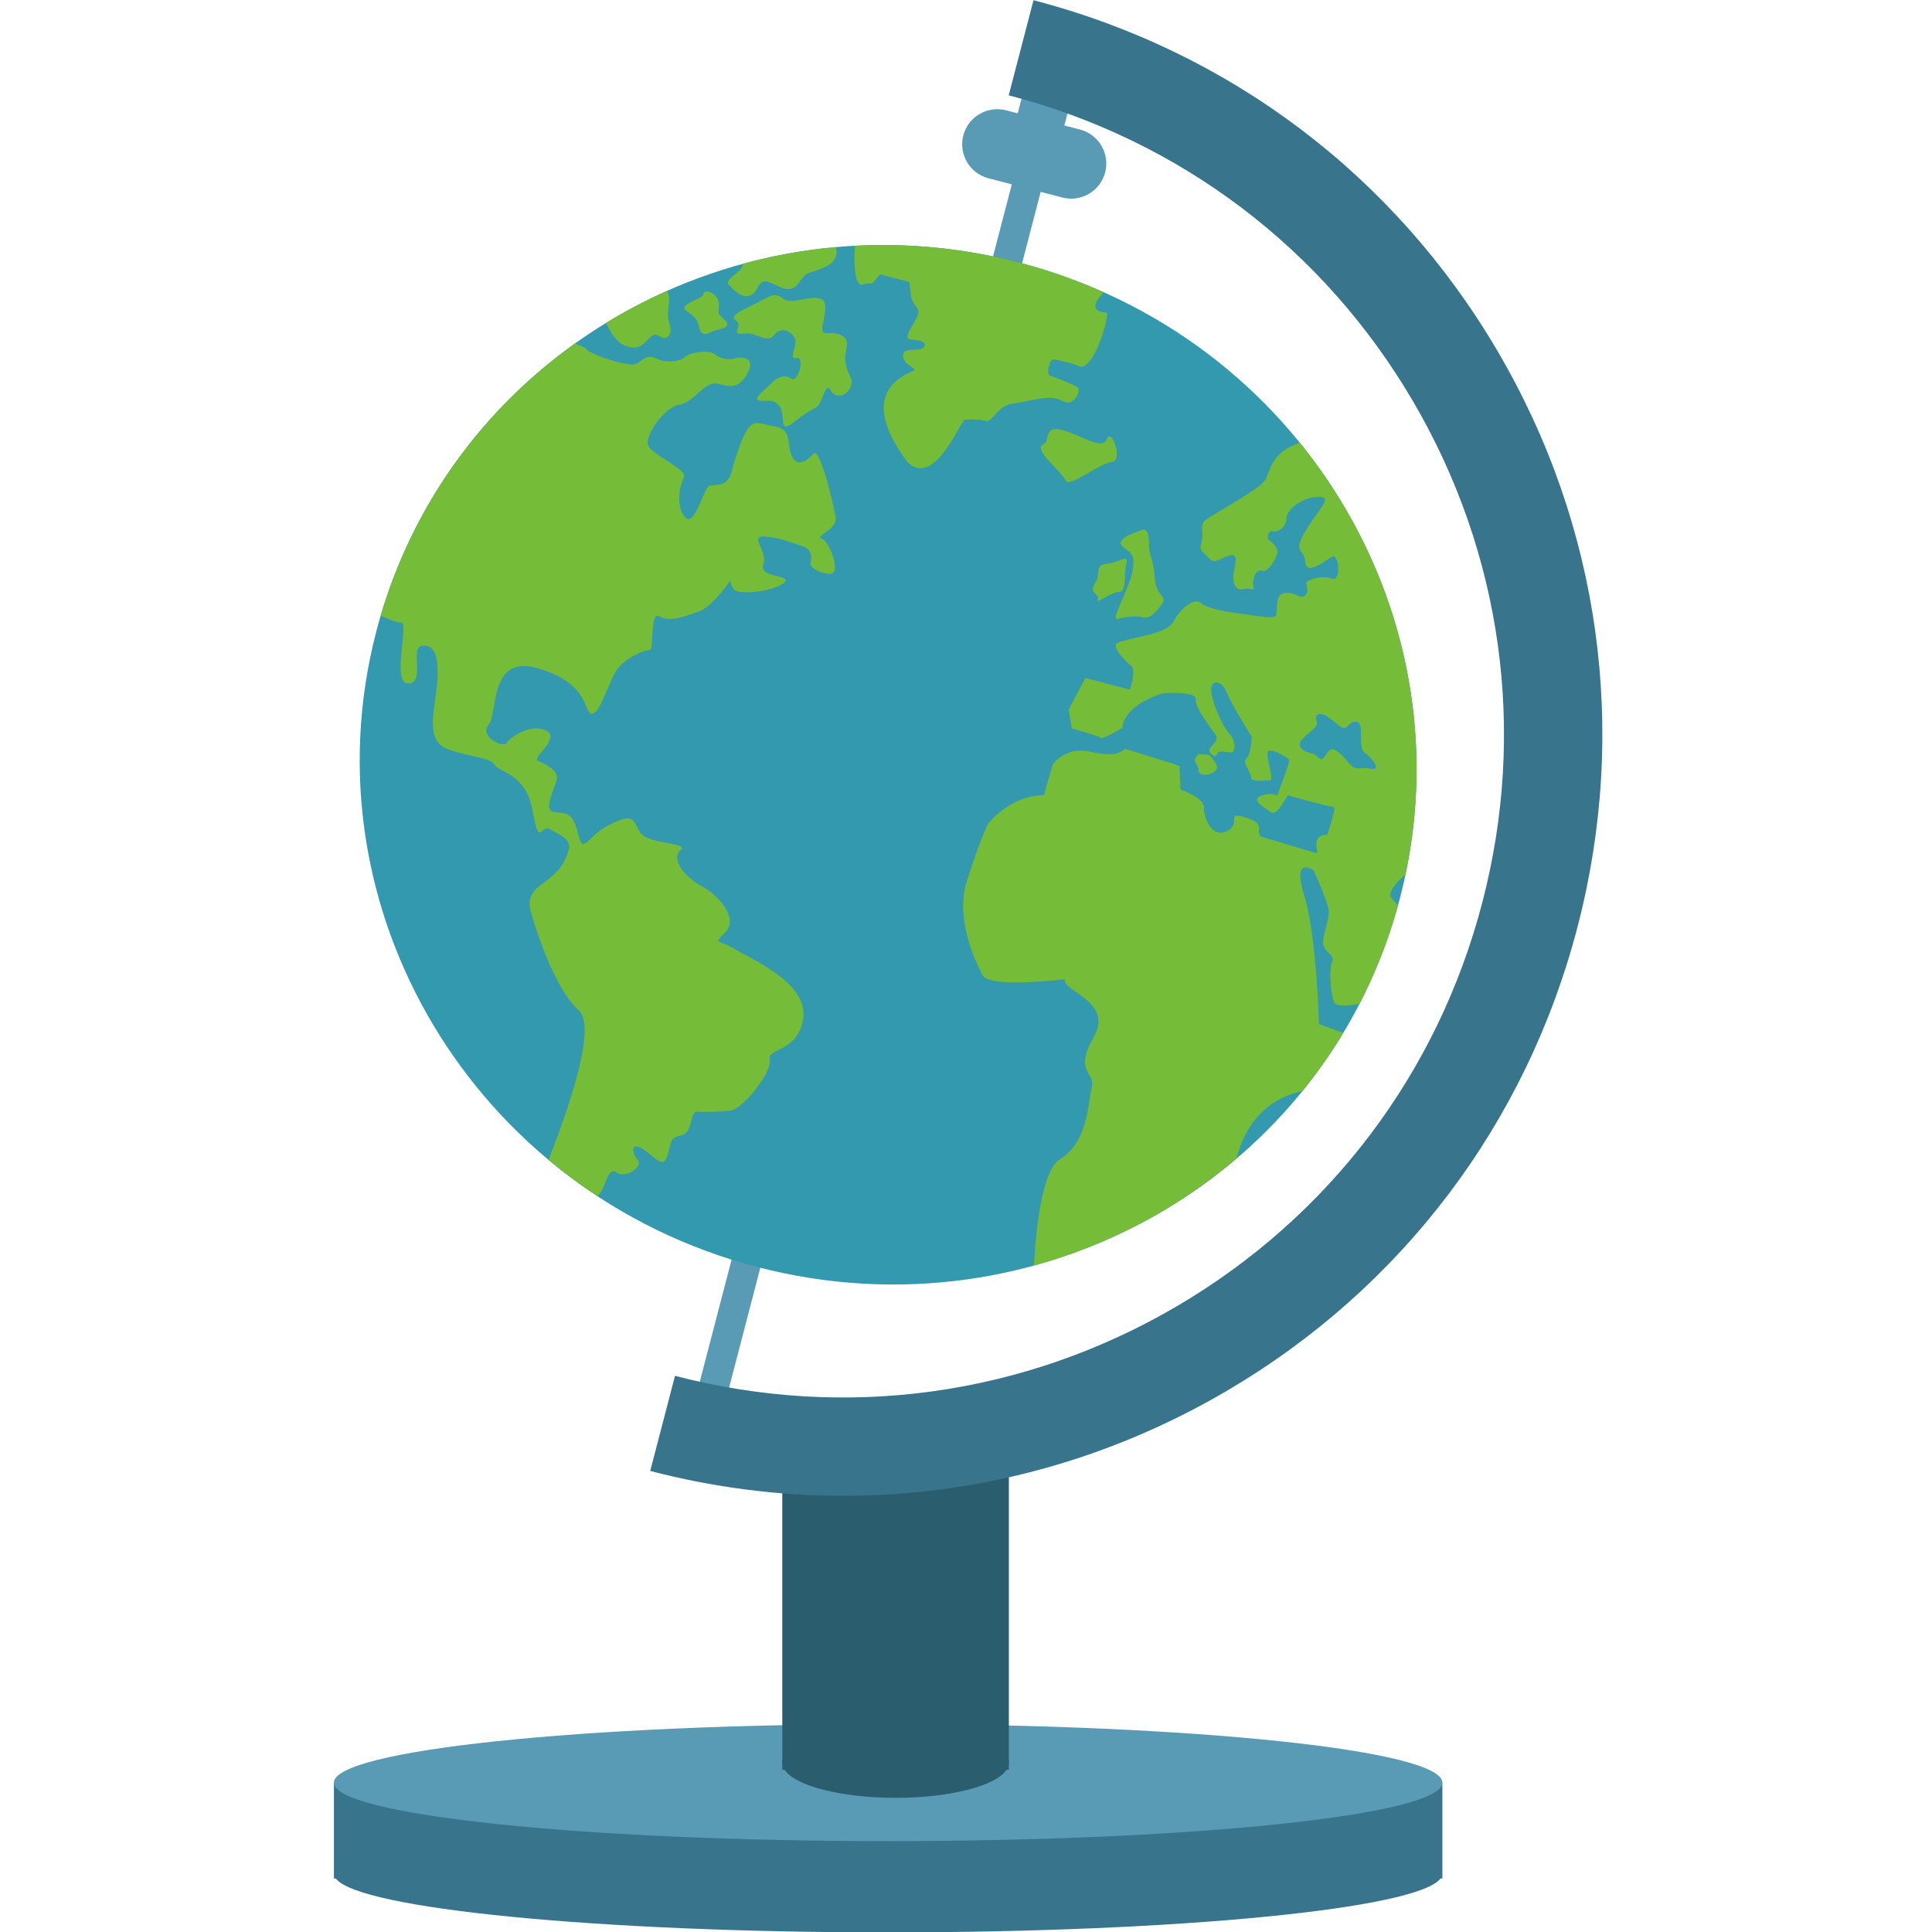
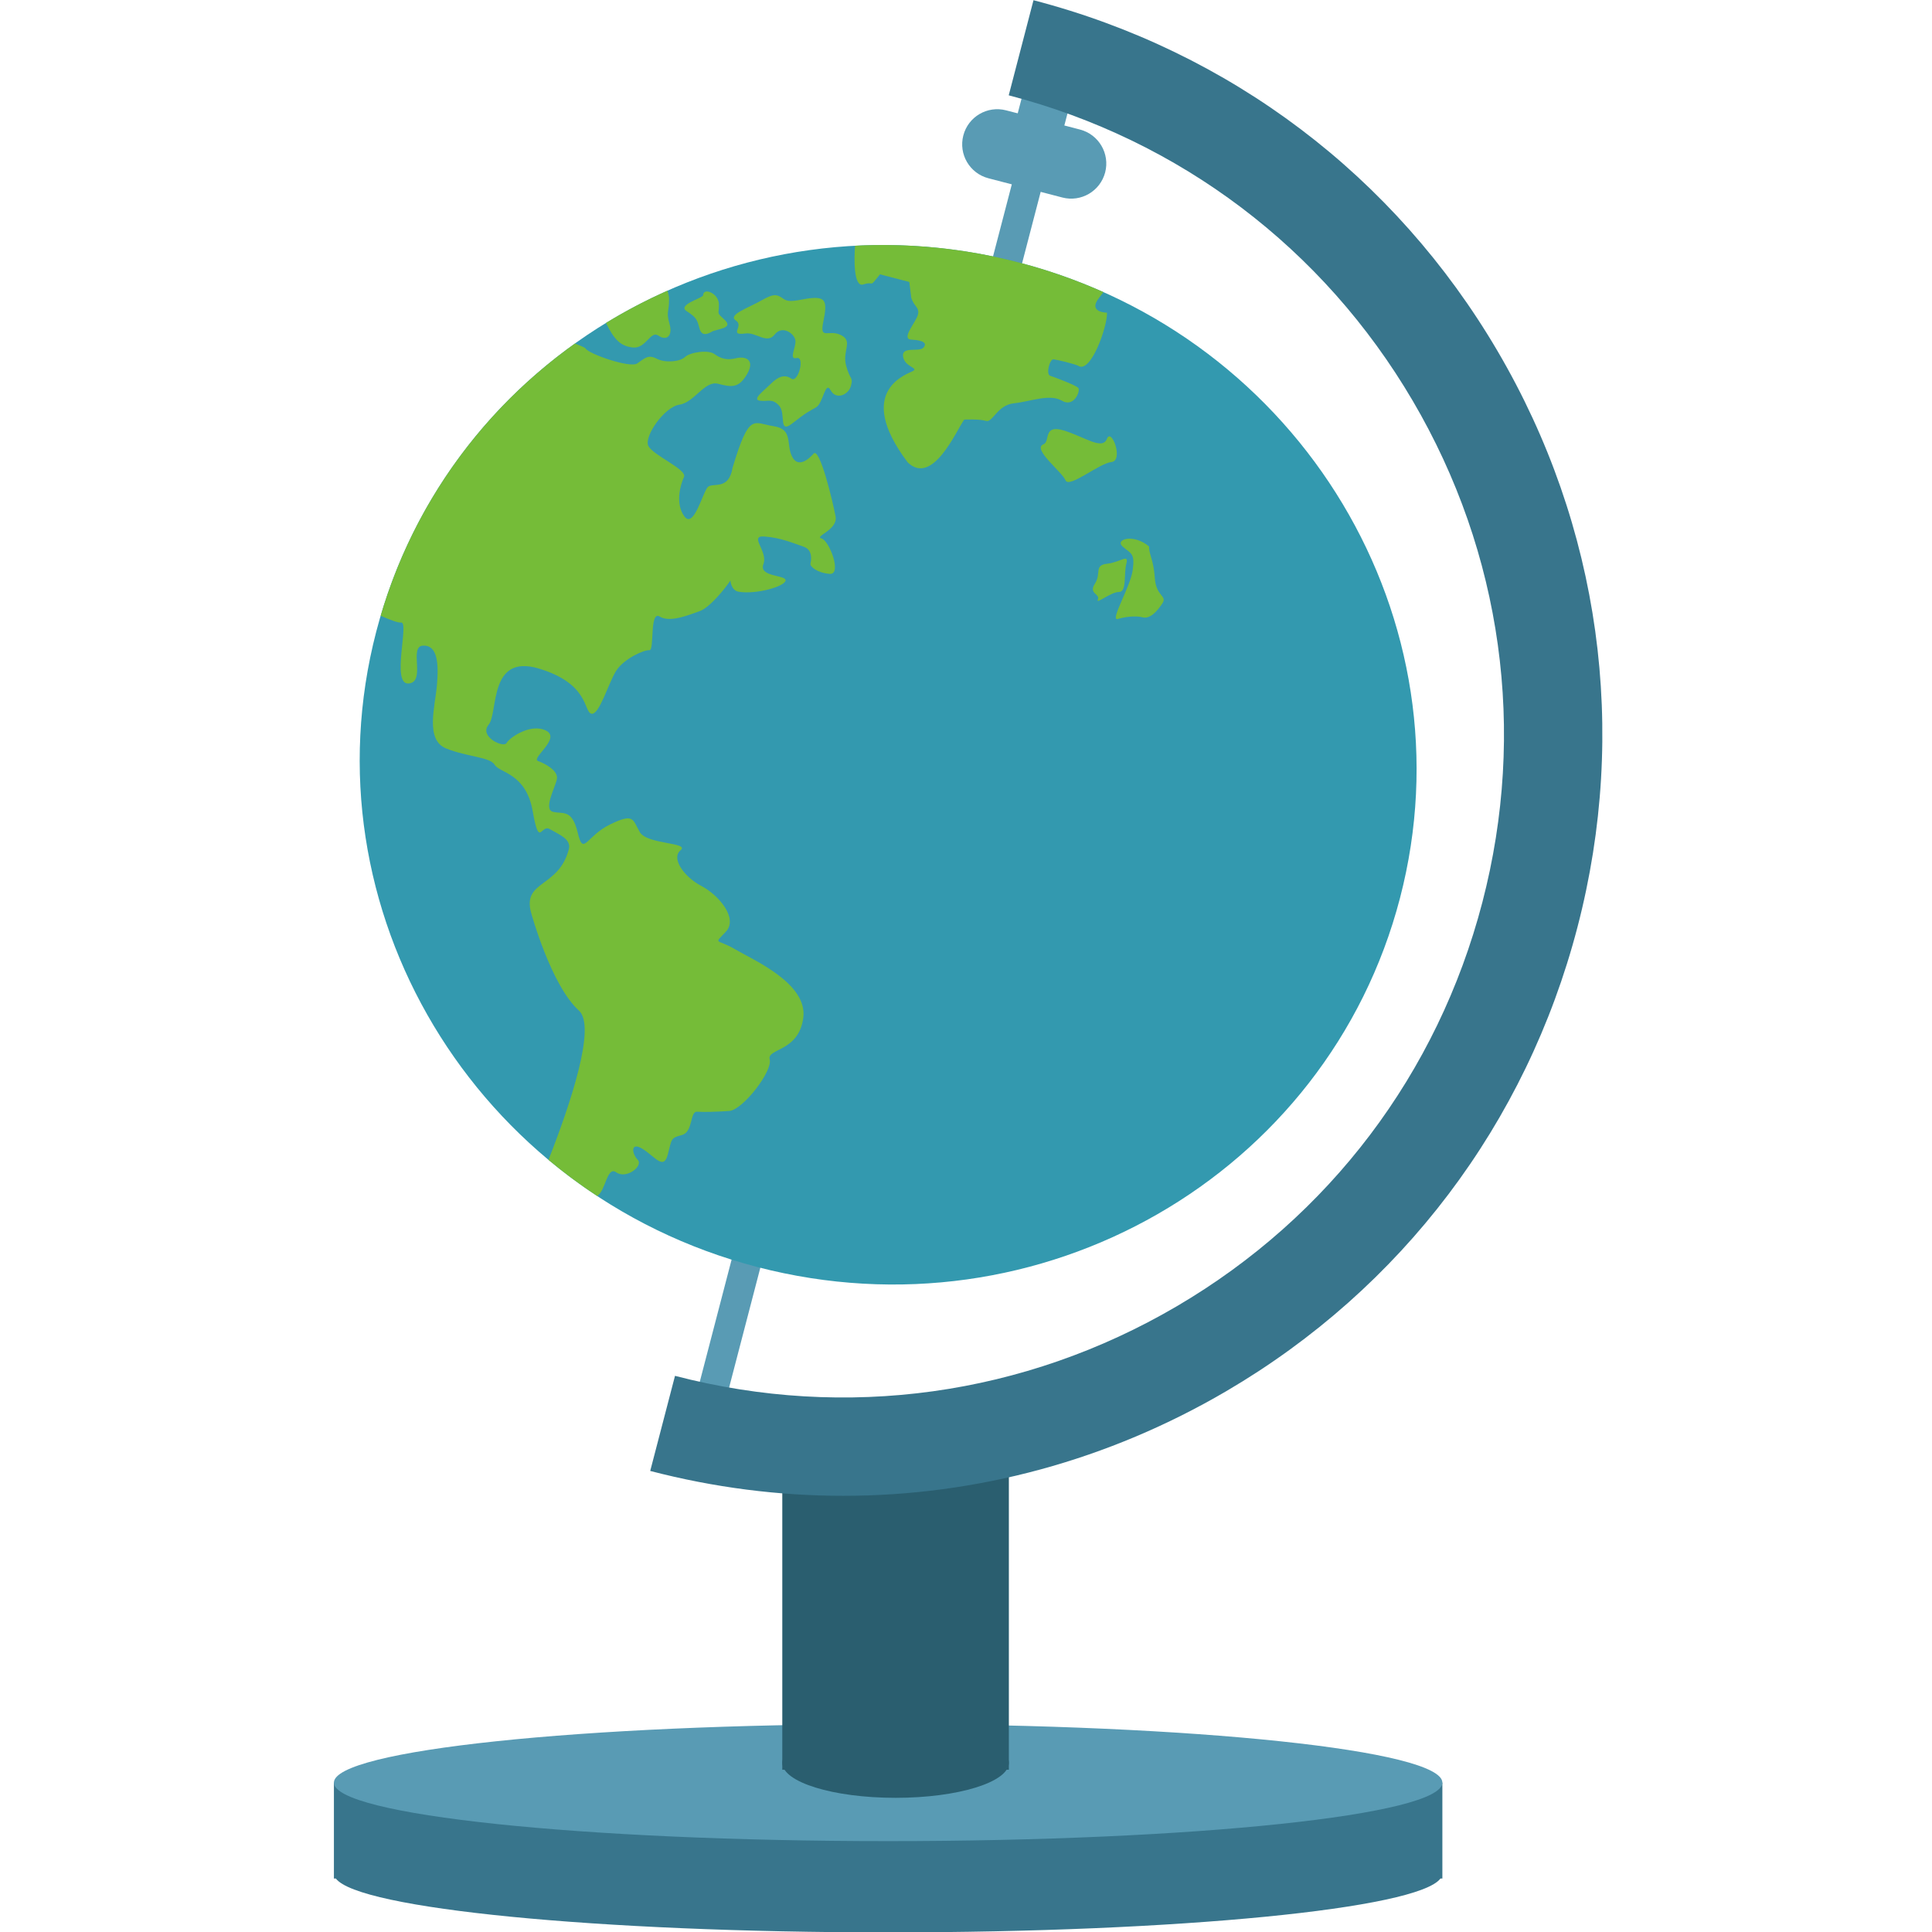
<svg xmlns="http://www.w3.org/2000/svg" width="800" zoomAndPan="magnify" viewBox="0 0 600 600" height="800" preserveAspectRatio="xMidYMid meet" version="1.2">
  <g id="c6c3a90dfb">
    <path style=" stroke:none;fill-rule:nonzero;fill:#38758c;fill-opacity:1;" d="M 103.699 553.609 L 103.699 583.398 L 104.305 583.398 C 111.332 592.762 185.402 600.121 275.82 600.121 C 366.242 600.121 440.316 592.762 447.344 583.398 L 447.941 583.398 L 447.941 553.609 L 103.699 553.609 " />
    <path style=" stroke:none;fill-rule:nonzero;fill:#599bb4;fill-opacity:1;" d="M 447.941 553.609 C 447.941 563.637 370.879 571.777 275.82 571.777 C 180.77 571.777 103.699 563.637 103.699 553.609 C 103.699 543.574 180.77 535.441 275.82 535.441 C 370.879 535.441 447.941 543.574 447.941 553.609 " />
    <path style=" stroke:none;fill-rule:nonzero;fill:#2a5e6f;fill-opacity:1;" d="M 313.312 549.609 L 242.949 549.609 L 242.949 449.234 L 313.312 449.234 L 313.312 549.609 " />
    <path style=" stroke:none;fill-rule:nonzero;fill:#599bb4;fill-opacity:1;" d="M 216.09 433.84 L 225.059 436.18 L 325.941 49.039 L 316.973 46.707 L 216.09 433.84 " />
    <path style=" stroke:none;fill-rule:nonzero;fill:#599bb4;fill-opacity:1;" d="M 343.219 53.535 C 341.695 59.363 335.742 62.855 329.914 61.336 L 306.969 55.363 C 301.145 53.848 297.648 47.898 299.168 42.07 C 300.684 36.238 306.637 32.75 312.469 34.27 L 335.418 40.238 C 341.242 41.762 344.73 47.715 343.219 53.535 " />
    <path style=" stroke:none;fill-rule:nonzero;fill:#3399af;fill-opacity:1;" d="M 434.781 278.902 C 412.328 365.047 322.969 416.344 235.18 393.48 C 147.379 370.617 94.414 282.25 116.859 196.102 C 139.312 109.961 228.676 58.664 316.469 81.531 C 404.258 104.391 457.234 192.758 434.781 278.902 " />
    <path style=" stroke:none;fill-rule:nonzero;fill:#75bc38;fill-opacity:1;" d="M 185.457 371.434 C 188.148 369.77 188.465 362.023 191.391 364.082 C 194.559 366.309 199.895 362.059 198.043 360.172 C 196.184 358.273 195.73 354.406 199.59 356.82 C 203.449 359.23 206.094 363.52 207.387 358.543 C 208.691 353.559 208.25 353.441 211.793 352.48 C 215.324 351.527 214.176 345.117 216.496 345.254 C 218.809 345.387 222.113 345.309 226.418 345.027 C 230.719 344.734 239.996 332.586 239.039 329.047 C 238.082 325.516 248.09 326.75 249.469 316.059 C 250.844 305.355 233.938 298.145 228.234 294.773 C 222.539 291.414 221.523 293.5 225.418 289.352 C 229.328 285.195 223.219 277.977 217.844 275.16 C 212.473 272.352 208.336 266.578 211.336 264.074 C 214.336 261.566 200.988 262.316 198.711 258.438 C 196.441 254.559 197.016 252.359 189.473 256.035 C 181.934 259.707 181.215 266.09 179.414 258.578 C 177.605 251.062 174.789 252.914 171.703 252.105 C 168.625 251.312 172.547 244.348 172.957 241.871 C 173.371 239.391 169.484 237.207 167.113 236.355 C 164.758 235.504 174.348 229.312 169.582 226.902 C 164.816 224.484 158.211 229.109 157.309 230.746 C 156.41 232.391 148.668 228.738 151.742 225.074 C 154.805 221.406 151.641 202.926 167.328 207.621 C 183.02 212.316 181.215 221.008 183.641 221.641 C 186.062 222.27 188.914 212.215 191.324 208.371 C 193.738 204.543 200.102 201.734 201.688 201.926 C 203.293 202.102 201.652 189.465 204.891 191.48 C 208.117 193.492 214.211 190.855 217.309 189.785 C 220.402 188.707 225.262 182.695 226.832 180.289 C 226.832 180.289 227.027 183.402 229.441 183.777 C 235.004 184.656 243.734 182.105 243.969 180.297 C 244.211 178.473 235.547 179.27 237.082 175.203 C 238.605 171.141 232.379 166.234 237.441 166.617 C 242.516 166.992 246.516 168.746 249.539 169.766 C 252.559 170.781 251.914 174.148 251.688 175.02 C 251.461 175.898 253.758 177.914 257.668 178.219 C 261.59 178.539 257.555 167.859 255.137 167.234 C 252.715 166.594 260.285 164.574 259.496 160.383 C 258.719 156.191 254.504 138.301 252.582 140.969 C 252.582 140.969 248.445 145.996 246.168 142.121 C 243.898 138.238 246.594 133.309 240.258 132.359 C 233.93 131.414 232.754 127.82 227.512 145.242 C 226.332 152.449 221.402 149.754 219.844 151.227 C 218.281 152.703 215.465 164.41 212.527 160.355 C 209.594 156.305 211.359 150.426 212.422 148.121 C 213.492 145.816 202.684 141.363 201.328 138.43 C 199.988 135.492 206.352 126.352 210.996 125.676 C 215.637 125.004 218.836 118.09 223.02 119.184 C 227.199 120.273 229.453 120.621 232.039 116.133 C 234.625 111.637 231.383 110.559 228.609 111.246 C 225.859 111.934 223.863 111.418 221.906 109.969 C 219.93 108.516 214.297 109.395 212.734 110.871 C 211.188 112.344 206.598 112.793 203.918 111.387 C 201.223 109.984 200.164 111.352 197.887 112.871 C 195.609 114.395 182.742 109.871 181.855 108.227 C 181.734 107.992 180.52 107.453 178.551 106.688 C 150.359 126.812 128.613 155.945 118.223 191.23 C 121.258 192.566 123.727 193.473 124.535 193.332 C 127.246 192.871 121.363 212.699 126.891 212.258 C 132.41 211.816 126.836 200.742 131.359 200.508 C 135.887 200.281 136.262 206.012 135.707 212.676 C 135.141 219.344 131.957 229.781 138.547 232.434 C 145.129 235.094 152.195 235.051 153.656 237.547 C 155.117 240.043 163.34 240.07 165.426 251.879 C 167.512 263.691 167.914 255.812 170.766 257.5 C 173.613 259.184 177.477 260.578 176.66 263.734 C 173.512 275.828 162.176 273.344 164.941 283.457 C 164.941 283.457 171.07 305.953 179.805 313.867 C 185.211 318.75 177.23 342.656 170.34 360.207 C 175.129 364.215 180.172 367.961 185.457 371.434 " />
    <path style=" stroke:none;fill-rule:nonzero;fill:#75bc38;fill-opacity:1;" d="M 196.598 107.922 C 200.57 108.324 202.074 102.539 204.449 104.219 C 206.832 105.887 209.055 104.586 207.918 100.539 C 206.781 96.48 207.875 97.086 207.777 92.672 C 207.762 91.992 207.59 91.172 207.316 90.27 C 200.719 93.191 194.332 96.539 188.203 100.289 C 190.758 105.516 192.715 107.523 196.598 107.922 " />
    <path style=" stroke:none;fill-rule:nonzero;fill:#75bc38;fill-opacity:1;" d="M 213.309 96.68 C 216.535 98.715 216.594 99.664 217.238 102.02 C 217.871 104.383 219.574 103.887 221.047 103.02 C 222.531 102.148 227.879 102.043 225.121 99.41 C 222.359 96.785 223.305 97.973 223.27 94.512 C 223.227 91.062 218.395 89.176 218.367 91.672 C 218.367 92.582 210.074 94.652 213.309 96.68 " />
-     <path style=" stroke:none;fill-rule:nonzero;fill:#75bc38;fill-opacity:1;" d="M 230.711 82.355 C 229.746 85.242 224.375 86.66 226.633 88.816 C 228.887 90.965 230.641 92.672 233.066 91.746 C 235.5 90.816 235.406 86.406 238.551 87.539 C 241.707 88.676 243.742 90.453 246.176 89.523 C 248.609 88.59 248.418 85.715 251.523 84.652 C 254.617 83.582 259.922 82.453 259.816 78.043 C 259.809 77.66 259.727 77.223 259.59 76.738 C 249.707 77.617 240.012 79.391 230.598 81.957 L 230.711 82.355 " />
    <path style=" stroke:none;fill-rule:nonzero;fill:#75bc38;fill-opacity:1;" d="M 245.758 117.586 C 243.645 116.105 241.508 117.062 239.387 119.188 C 237.266 121.324 233.414 124.082 235.98 124.438 C 238.551 124.793 239.805 123.594 241.988 126.02 C 244.176 128.449 241.613 134.98 246.098 131.457 C 250.574 127.926 251.242 127.789 253.461 126.484 C 255.676 125.18 256.277 118.074 257.965 121.203 C 259.652 124.336 263.547 122.621 264.277 119.793 C 265.016 116.969 264.047 118.281 262.773 113.566 C 261.5 108.848 265.051 106.02 261.18 104.07 C 257.297 102.121 254.453 105.844 255.695 99.871 C 256.945 93.887 256.363 92.488 252.906 92.523 C 249.461 92.566 245.543 94.359 243.43 92.879 C 241.309 91.383 240.457 91.035 236.414 93.332 C 232.379 95.629 225.859 97.793 228.531 99.539 C 231.215 101.277 226.035 104.316 231.555 103.559 C 234.805 103.113 238.188 106.969 240.551 103.922 C 242.906 100.879 246.609 103.523 247 105.609 C 247.395 107.688 244.75 111.812 247.418 111.203 C 250.086 110.578 247.871 119.082 245.758 117.586 " />
    <path style=" stroke:none;fill-rule:nonzero;fill:#75bc38;fill-opacity:1;" d="M 306.227 130.719 C 308.246 131.359 309.703 125.789 314.852 125.254 C 320.008 124.715 325.98 122.203 329.785 124.445 C 333.578 126.684 335.602 121.344 334.887 120.492 C 334.16 119.637 327.605 117.176 326.152 116.707 C 324.719 116.23 326.023 111.445 327.18 111.586 C 328.516 111.758 333.699 113.012 334.809 113.578 C 338.715 116.23 343.91 101.508 343.797 97.098 C 343.797 97.098 337.844 97.113 341.191 92.66 C 341.73 91.941 342.227 91.297 342.668 90.715 C 334.332 87 325.594 83.91 316.469 81.531 C 299.379 77.078 282.242 75.449 265.543 76.32 C 265.238 80.285 265.051 89.32 268.098 88.34 C 271.863 87.137 269.602 89.766 273.297 85.199 L 282.391 87.566 L 283 92.453 C 283.836 95.262 285.668 95.418 285.059 97.766 C 284.449 100.113 279.652 105.312 283.051 105.48 C 286.441 105.637 288.109 106.465 286.789 107.961 C 285.453 109.453 280.035 107.418 280.445 110.656 C 280.859 113.891 285.164 114.188 283.66 115.152 C 282.156 116.109 264.895 121.012 281.887 143.59 C 289.625 151.059 296.977 133.746 299.438 130.316 C 299.438 130.316 304.195 130.074 306.227 130.719 " />
    <path style=" stroke:none;fill-rule:nonzero;fill:#75bc38;fill-opacity:1;" d="M 324.059 137.98 C 320.406 139.379 329.828 146.527 330.898 149.152 C 331.977 151.781 341.32 143.883 345.18 143.484 C 349.043 143.074 345.172 132.684 343.766 136.285 C 342.355 139.895 336.879 135.684 330.352 133.684 C 323.82 131.691 326.223 137.152 324.059 137.98 " />
-     <path style=" stroke:none;fill-rule:nonzero;fill:#75bc38;fill-opacity:1;" d="M 347.191 192.223 C 349.051 191.645 352.5 191.098 354.84 191.715 C 357.195 192.316 359.43 189.77 361 187.359 C 362.559 184.957 359.031 185.281 358.645 179.551 C 358.262 173.809 356.805 172.176 356.832 169.688 C 356.855 167.184 356.812 163.73 354.371 164.66 C 351.938 165.598 346.113 167.523 348.66 169.75 C 351.215 171.977 352.527 171.695 351.762 177.125 C 351.004 182.426 344.469 193.074 347.191 192.223 " />
+     <path style=" stroke:none;fill-rule:nonzero;fill:#75bc38;fill-opacity:1;" d="M 347.191 192.223 C 349.051 191.645 352.5 191.098 354.84 191.715 C 357.195 192.316 359.43 189.77 361 187.359 C 362.559 184.957 359.031 185.281 358.645 179.551 C 358.262 173.809 356.805 172.176 356.832 169.688 C 351.938 165.598 346.113 167.523 348.66 169.75 C 351.215 171.977 352.527 171.695 351.762 177.125 C 351.004 182.426 344.469 193.074 347.191 192.223 " />
    <path style=" stroke:none;fill-rule:nonzero;fill:#75bc38;fill-opacity:1;" d="M 347.5 183.844 C 350.004 183.871 348.953 178.281 349.797 175.055 C 350.633 171.828 348.031 174.594 343.836 175.07 C 339.645 175.539 342.113 178.062 340.027 181.273 C 337.941 184.496 341.766 184.352 340.938 186.211 C 340.184 187.891 344.996 183.82 347.5 183.844 " />
-     <path style=" stroke:none;fill-rule:nonzero;fill:#75bc38;fill-opacity:1;" d="M 425.75 238.73 C 422.168 238.043 421.273 239.668 419 236.973 C 416.727 234.277 414.367 231.945 413.031 232.844 C 411.699 233.758 410.961 236.609 409.82 235.566 C 408.676 234.531 407.875 234.008 407.875 234.008 C 405.309 233.652 402.121 232.043 404.5 229.531 C 406.883 227.023 409.719 225.727 408.926 223.953 C 408.145 222.18 409.477 220.656 412.648 222.887 C 415.828 225.129 417.02 227.156 418.539 225.52 C 420.062 223.875 422.461 223.094 422.609 226.738 C 422.758 230.371 422.254 232.902 424.008 233.988 C 425.766 235.07 429.336 239.41 425.75 238.73 Z M 432.059 278.82 C 430.895 277.188 433.781 273.727 436.477 271.641 C 446.785 222.965 433.422 174.191 403.676 137.5 C 394.637 140.43 394.48 146.426 392.887 149.086 C 391.234 151.84 378.109 158.945 375.066 161 C 372.023 163.062 374.07 164.781 373.148 168.324 C 372.227 171.863 373.727 170.957 375.32 173.246 C 376.91 175.539 379.074 173.281 381.969 172.469 C 384.871 171.66 383.449 175.672 383.055 178.391 C 382.672 181.105 383.891 183.617 385.934 182.984 C 387.977 182.352 389.77 183.898 389.273 182.195 C 388.777 180.504 389.77 176.695 391.812 177.234 C 393.871 177.766 395.672 174.473 396.582 172.203 C 397.48 169.938 393.75 167.398 393.75 167.398 C 393.75 167.398 393.559 164.531 395.32 164.992 C 397.086 165.453 399.453 163.559 399.523 160.895 C 399.598 158.227 404.312 154.496 409.395 154.262 C 414.457 154.035 409.285 158.297 405.312 165.094 C 401.355 171.887 404.973 170.016 405.371 174.496 C 405.77 178.984 411.402 174.191 413.621 172.895 C 415.836 171.59 416.637 180.559 413.719 179.723 C 410.805 178.887 409.145 179.234 406.719 180.168 C 404.277 181.098 407.059 182.453 405.57 184.566 C 404.074 186.688 402.93 183.883 399.105 184.133 C 395.281 184.395 397.348 190.879 395.941 191.457 C 394.539 192.027 390.652 191.332 386.125 190.699 C 381.586 190.082 375.535 189.266 372.914 187.262 C 370.305 185.27 365.887 190.195 364.594 192.77 C 363.289 195.332 359.203 196.602 355.309 197.465 C 351.406 198.332 350.215 198.641 347.379 199.473 C 344.527 200.293 349.43 205.328 351.242 206.742 C 353.074 208.152 350.875 214.16 350.875 214.16 L 337.078 210.562 L 331.883 220.328 L 332.82 226.207 C 332.82 226.207 341.625 228.652 341.945 229.207 C 342.262 229.762 348.555 226.074 348.555 226.074 C 349.152 218.605 361.461 215.039 362.047 215.188 C 362.621 215.344 371.754 214.586 371.355 217.301 C 370.957 220.016 377.535 227.832 377.781 228.684 C 378.039 229.527 377.441 230.625 375.953 232.113 C 374.469 233.609 377.684 235.695 377.883 234.34 C 378.074 232.98 380.164 233.371 381.969 233.68 C 383.77 233.988 384.098 230.328 381.762 227.84 C 379.43 225.355 375.996 216.945 376.129 214.004 C 376.27 211.066 379.395 211.094 381.004 215.117 C 382.629 219.137 388.758 228.875 388.758 228.875 C 388.758 228.875 388.422 234.73 387.004 235.617 C 385.586 236.504 388.637 239.957 388.535 241.504 C 388.453 243.043 392.723 242.277 394.262 242.367 C 395.809 242.453 393.551 236.703 393.617 234.059 C 393.68 231.406 399.449 235.105 400.215 235.773 C 400.973 236.441 397.184 245 396.941 246.504 C 396.711 248.012 396.211 245.695 392.121 246.973 C 388.027 248.246 392.16 250.426 394.539 252.141 C 396.902 253.852 399.555 246.715 400.102 247.012 C 400.652 247.312 413.699 250.715 414.324 250.715 C 414.953 250.723 412.223 259.219 412.223 259.219 C 406.562 259.309 409.988 264.926 408.746 264.926 L 391.586 259.828 C 389.621 257.742 393.547 255.949 386.875 253.898 C 380.203 251.852 385.836 255.508 381.16 258.047 C 376.484 260.594 373.719 253.914 373.895 250.836 C 374.066 247.742 366.594 245.176 366.594 245.176 L 366.297 237.902 C 364.324 237.07 349.371 232.547 349.371 232.547 C 347.527 234.262 345.156 234.902 338.043 233.363 C 330.926 231.816 326.984 237.363 326.984 237.363 L 324.16 246.965 C 313.504 247.008 306.809 255.906 306.809 255.906 C 306.809 255.906 304.262 260.879 300.188 273.906 C 296.137 286.938 304.926 302.379 304.926 302.379 C 305.734 307.285 330.734 304.086 330.734 304.086 C 329.602 307.859 346.031 310.895 339.668 322.07 C 333.309 333.254 340.297 332.871 339.078 337.574 C 337.859 342.266 338.09 354.535 329.145 360.031 C 323.883 363.258 321.848 379.887 321.059 393.035 C 344.328 386.66 365.852 375.277 384.02 359.797 C 384.082 359.543 384.145 359.293 384.223 359.031 C 388.262 344.344 398.41 340.062 404.5 338.828 C 409.117 333.148 413.332 327.125 417.16 320.793 L 409.613 318.055 C 409.613 318.055 408.926 290.641 405.016 278.039 C 401.094 265.43 407.969 270.297 407.969 270.297 C 407.969 270.297 411.551 278.172 412.473 281.855 C 413.387 285.543 409.945 291.527 411.18 294.043 C 412.402 296.547 414.602 296.5 413.629 299.066 C 412.641 301.625 413.371 309.645 414.457 311.488 C 415.188 312.73 419.465 312.219 422.211 311.754 C 427.156 302.156 431.188 291.938 434.164 281.145 C 433.102 280.039 432.32 279.188 432.059 278.82 " />
-     <path style=" stroke:none;fill-rule:nonzero;fill:#75bc38;fill-opacity:1;" d="M 372.598 240.172 C 373.363 240.836 375.711 240.816 377.312 239.512 C 378.902 238.207 377.152 236.496 376.25 235.172 C 375.344 233.836 373.91 234.555 372.293 234.137 C 372.293 234.137 370.328 235.66 371.488 237.215 C 372.652 238.766 371.836 239.496 372.598 240.172 " />
    <path style=" stroke:none;fill-rule:nonzero;fill:#3399af;fill-opacity:1;" d="M 424.008 233.988 C 422.254 232.902 422.758 230.371 422.609 226.738 C 422.461 223.094 420.062 223.875 418.539 225.52 C 417.02 227.156 415.828 225.129 412.648 222.887 C 409.477 220.656 408.145 222.18 408.926 223.953 C 409.719 225.727 406.883 227.023 404.5 229.531 C 402.121 232.043 405.309 233.652 407.875 234.008 C 407.875 234.008 408.676 234.531 409.82 235.566 C 410.961 236.609 411.699 233.758 413.031 232.844 C 414.367 231.945 416.727 234.277 419 236.973 C 421.273 239.668 422.168 238.043 425.75 238.73 C 429.336 239.41 425.766 235.07 424.008 233.988 " />
    <path style=" stroke:none;fill-rule:nonzero;fill:#599bb4;fill-opacity:1;" d="M 327.793 49.523 L 313.312 45.758 L 322.016 12.348 L 336.496 16.121 L 327.793 49.523 " />
    <path style=" stroke:none;fill-rule:nonzero;fill:#38758c;fill-opacity:1;" d="M 261.848 464.539 C 241.871 464.539 221.773 461.98 201.93 456.816 L 209.629 427.281 C 262.762 441.117 318.102 433.441 365.461 405.672 C 412.812 377.902 446.516 333.352 460.355 280.238 C 474.195 227.129 466.52 171.809 438.734 124.465 C 410.953 77.121 366.398 43.438 313.27 29.602 L 320.961 0.066 C 381.98 15.957 433.164 54.648 465.074 109.02 C 496.98 163.398 505.801 226.938 489.895 287.938 C 474.004 348.941 435.301 400.098 380.91 431.996 C 344.199 453.52 303.309 464.539 261.848 464.539 " />
    <path style=" stroke:none;fill-rule:nonzero;fill:#2a5e6f;fill-opacity:1;" d="M 313.312 547.434 C 313.312 553.453 297.562 558.332 278.133 558.332 C 258.703 558.332 242.949 553.453 242.949 547.434 C 242.949 541.41 258.703 536.523 278.133 536.523 C 297.562 536.523 313.312 541.41 313.312 547.434 " />
  </g>
</svg>